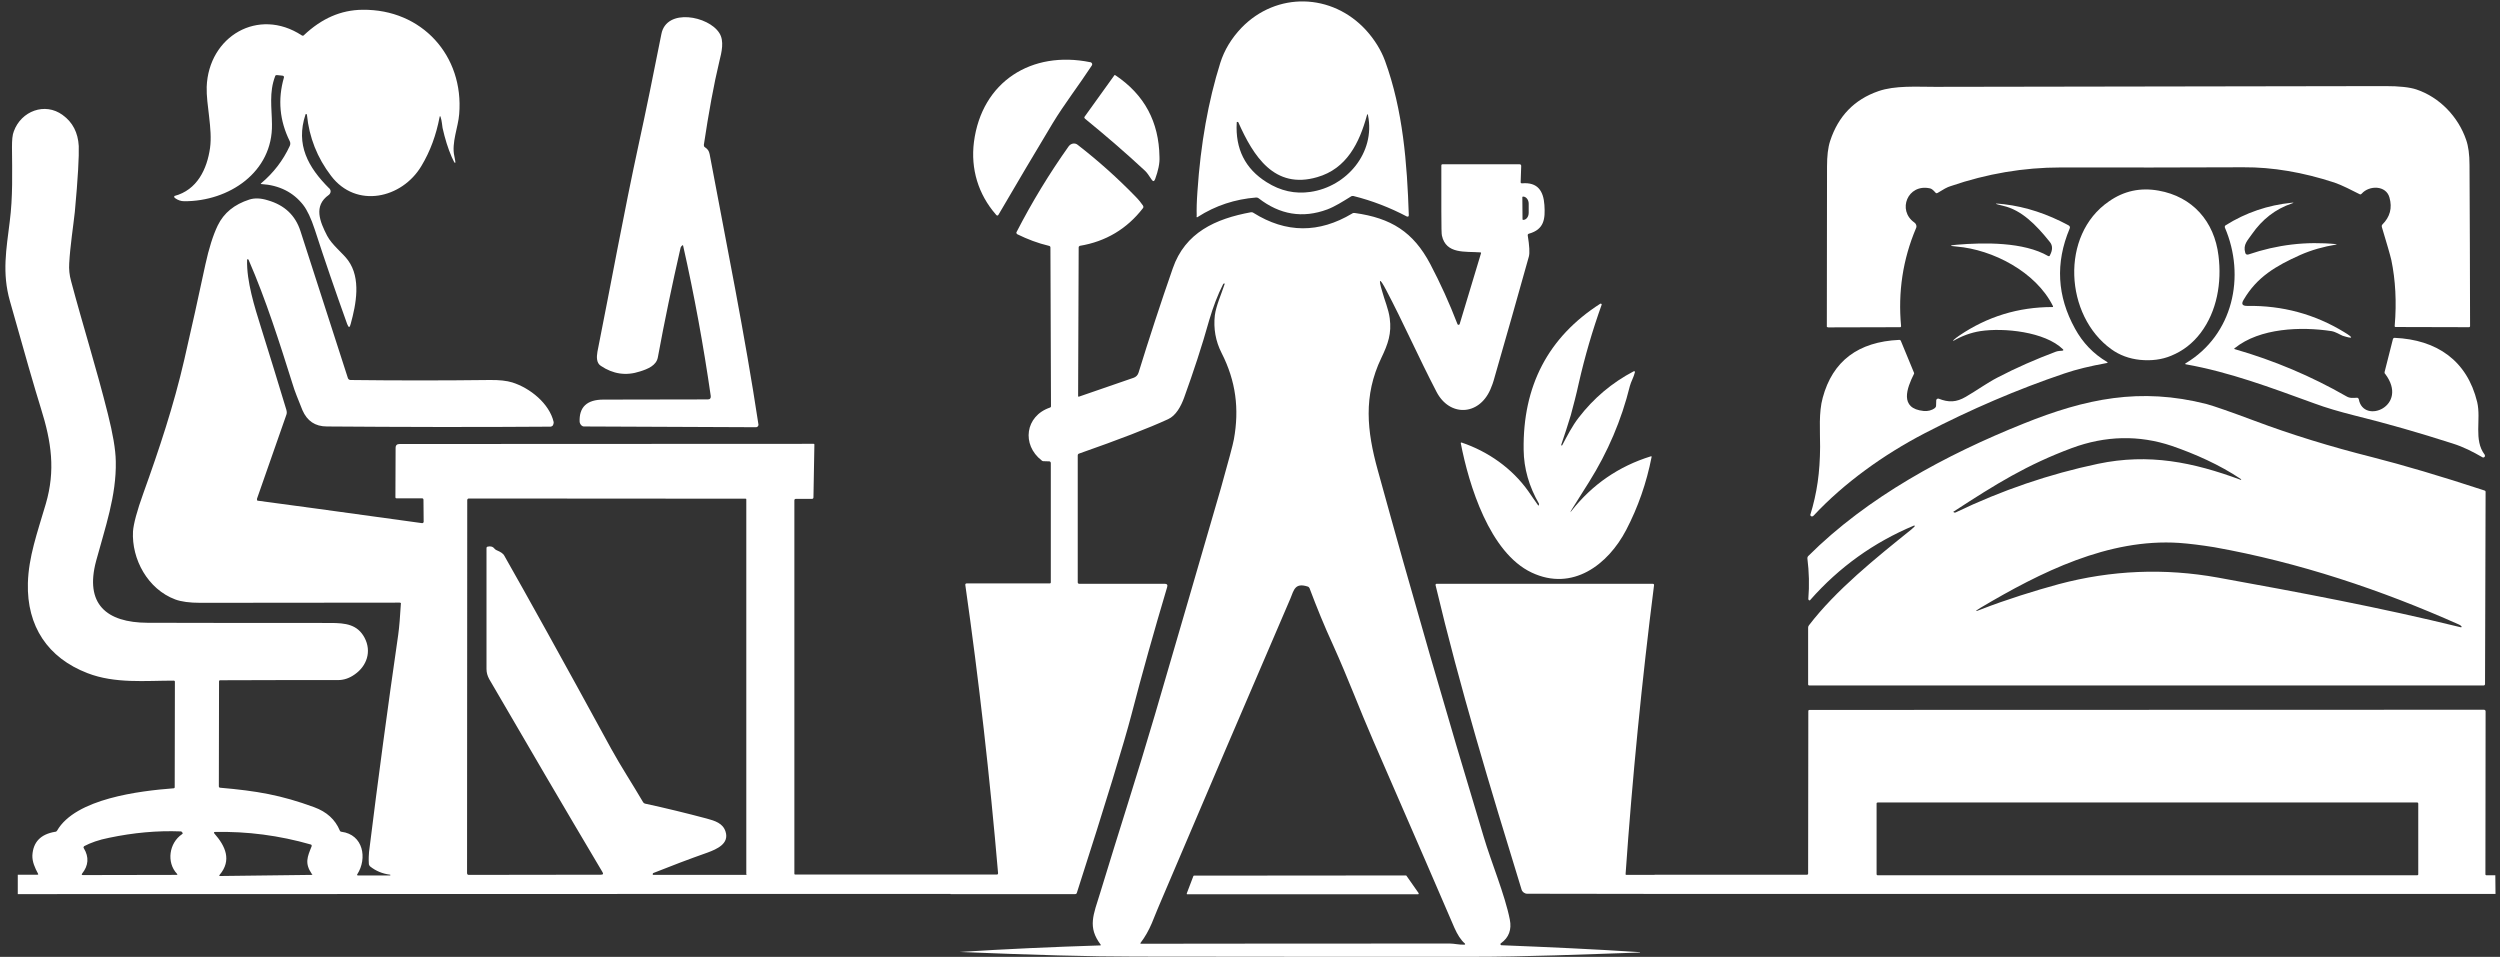
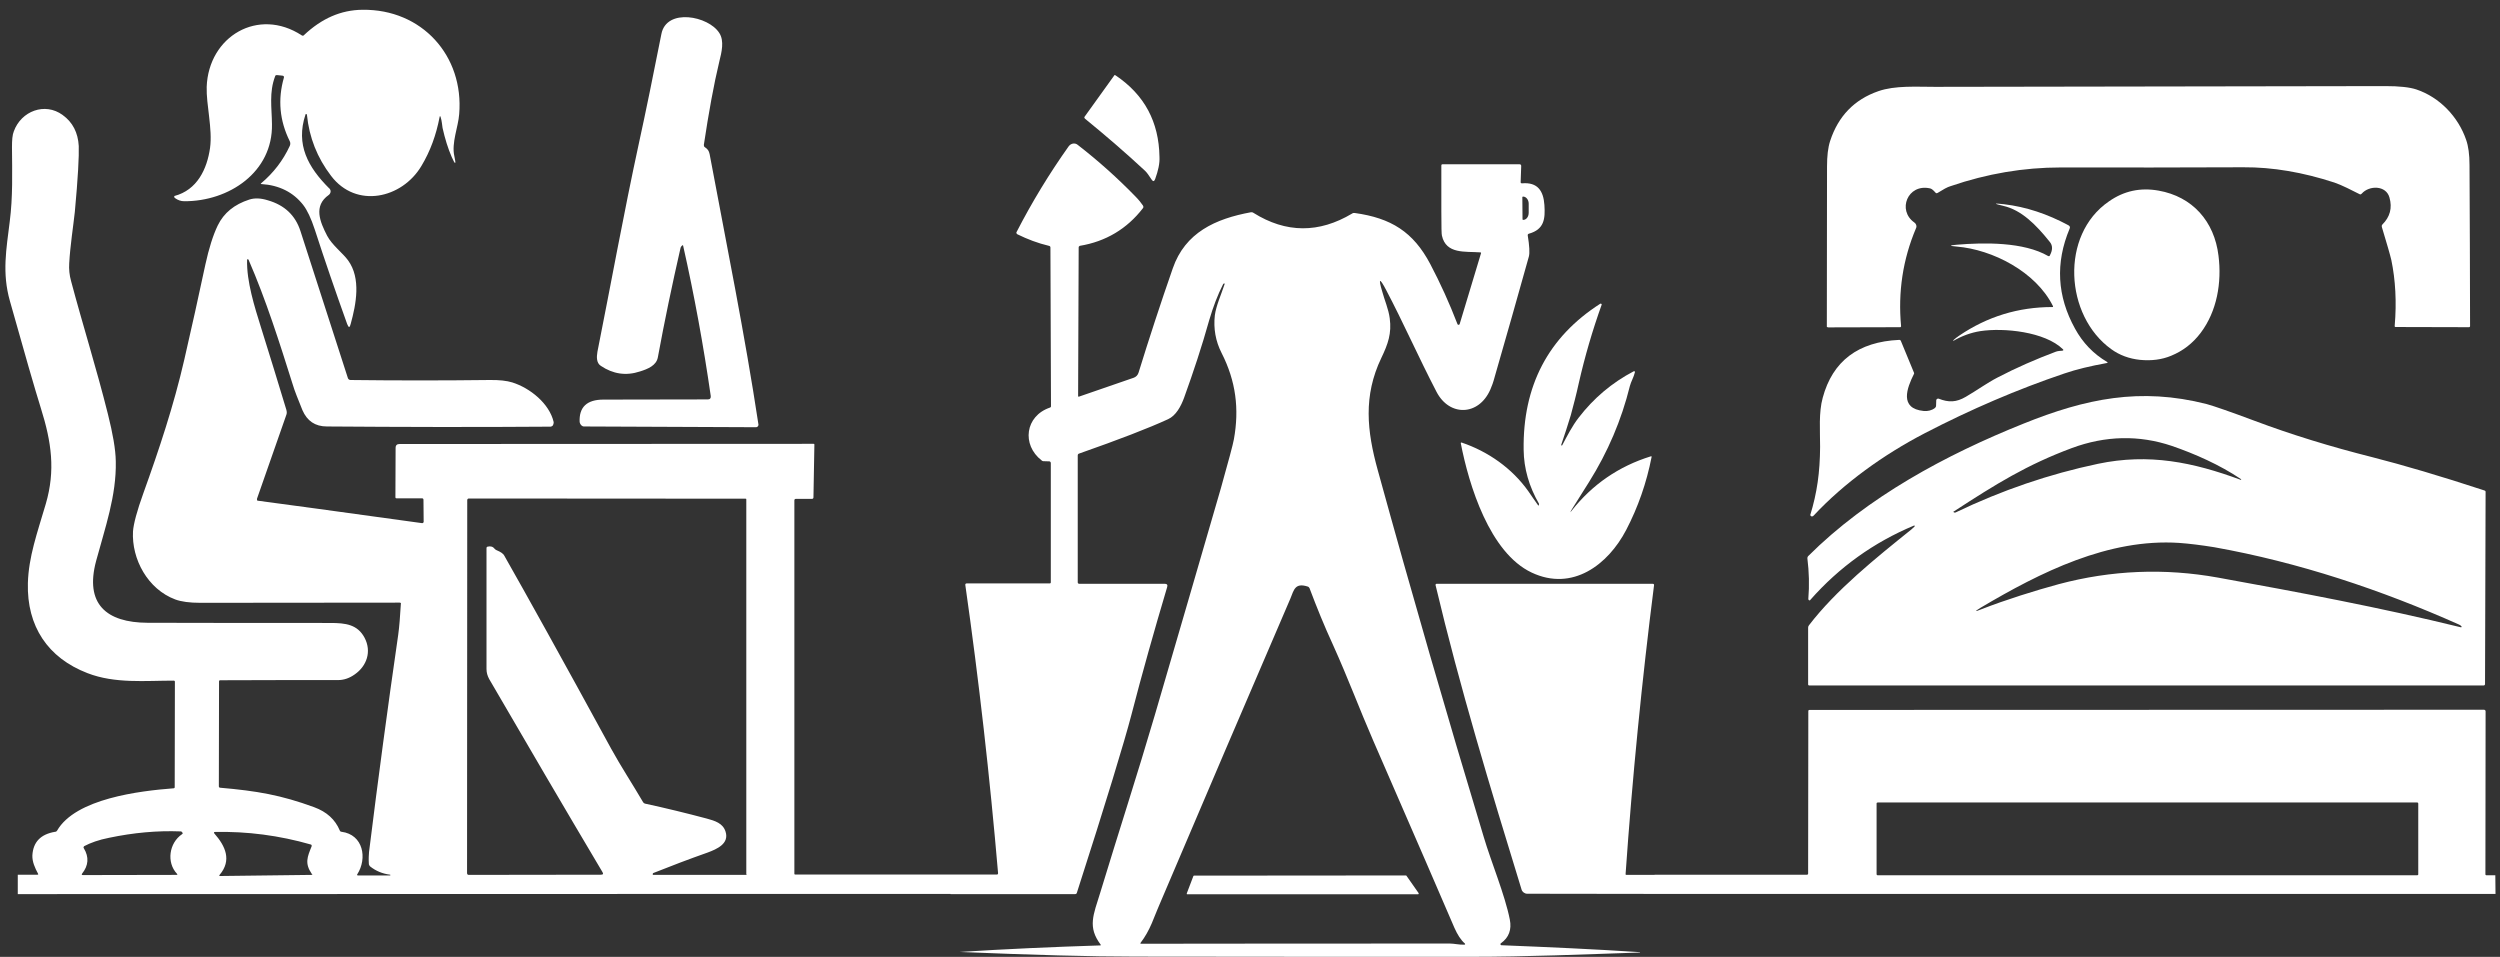
<svg xmlns="http://www.w3.org/2000/svg" width="452" height="173" viewBox="0 0 452 173" fill="none">
  <rect x="0" y="0" width="452" height="173" fill="#333333" stroke="none" />
  <path d="M31.688 35.844C32.162 36.181 32.703 36.383 33.312 36.383C41.394 36.417 49.341 31.12 49.172 22.449C49.138 19.413 48.631 16.714 49.747 13.779C49.78 13.61 49.916 13.576 50.085 13.576L51.065 13.677C51.268 13.711 51.37 13.812 51.336 14.015C50.186 17.996 50.558 21.842 52.384 25.52C52.52 25.79 52.52 26.127 52.384 26.397C51.167 29.029 49.442 31.255 47.244 33.111C47.109 33.246 47.109 33.279 47.278 33.279C50.49 33.482 53.027 34.764 54.819 37.058C55.529 37.969 56.239 39.454 56.916 41.512C58.674 46.944 60.636 52.645 62.766 58.583C63.037 59.292 63.239 59.292 63.409 58.55C64.389 55.007 65.302 50.318 62.935 47.079C62.022 45.797 60.027 44.312 59.148 42.625C57.863 40.128 56.611 37.227 59.452 35.236C59.79 34.966 59.892 34.494 59.621 34.157C59.587 34.123 59.587 34.056 59.52 34.056C55.698 30.243 53.433 26.161 55.225 20.729C55.225 20.628 55.326 20.594 55.394 20.628C55.428 20.628 55.495 20.661 55.495 20.762C55.901 24.845 57.355 28.522 59.858 31.795C64.389 37.767 72.674 35.911 76.191 30.007C77.815 27.308 78.863 24.372 79.472 21.201C79.505 20.931 79.607 20.931 79.675 21.201C79.877 21.808 79.945 22.686 80.013 23.124C80.452 25.081 80.993 26.835 81.67 28.387C82.312 29.872 82.515 29.838 82.143 28.219C81.602 25.823 82.853 22.956 83.022 20.628C83.902 10.101 76.293 1.633 65.539 1.768C61.616 1.801 58.133 3.353 54.954 6.356C54.819 6.491 54.752 6.491 54.549 6.39C46.703 1.262 37.708 6.559 37.37 15.702C37.268 18.907 38.452 23.327 37.978 26.734C37.437 30.58 35.645 34.359 31.519 35.439C31.485 35.641 31.485 35.709 31.688 35.844Z" fill="white" />
  <path d="M105.578 77.106L136.69 77.241C136.893 77.241 137.13 77.072 137.13 76.802C137.13 76.768 137.13 76.768 137.13 76.768C134.661 60.439 131.347 44.143 128.303 27.881C128.168 27.24 127.965 26.97 127.424 26.599C127.289 26.498 127.255 26.397 127.255 26.194C128.134 20.358 129.047 15.297 130.062 11.079C130.468 9.46 130.975 7.402 130.062 5.985C128.134 2.881 120.492 1.397 119.579 6.154C118.124 13.509 116.772 20.155 115.487 26.026C112.781 38.509 110.516 51.06 108.013 63.61C107.844 64.589 107.844 65.635 108.622 66.141C110.82 67.625 113.187 67.996 115.723 67.153C117.144 66.714 118.666 66.073 118.936 64.623C120.153 58.01 121.54 51.397 123.028 44.886C123.062 44.683 123.197 44.481 123.366 44.346C123.4 44.346 123.468 44.346 123.501 44.379C125.53 53.388 127.187 62.463 128.506 71.606C128.54 72.011 128.371 72.214 127.965 72.214C121.777 72.214 115.487 72.248 109.095 72.248C106.119 72.248 104.665 73.597 104.801 76.33C104.902 76.802 105.24 77.106 105.578 77.106Z" fill="white" />
-   <path d="M180.551 38.779C183.797 33.212 187.043 27.746 190.324 22.281C192.387 18.873 195.092 15.364 197.391 11.855C197.527 11.687 197.493 11.417 197.256 11.282C197.222 11.248 197.155 11.248 197.121 11.248C186.536 9.089 177.507 14.723 176.087 25.688C175.478 30.547 176.865 35.135 180.077 38.813C180.246 39.049 180.449 39.015 180.551 38.779Z" fill="white" />
  <path d="M196.14 21.437C199.86 24.474 203.512 27.611 207.029 30.884C207.503 31.323 207.807 31.93 208.213 32.47C208.483 32.875 208.686 32.807 208.855 32.368C209.396 30.884 209.701 29.535 209.633 28.354C209.532 22.044 206.928 17.152 201.72 13.644C201.585 13.542 201.449 13.542 201.382 13.745L196.073 21.134C196.005 21.235 196.073 21.302 196.14 21.437Z" fill="white" />
-   <path d="M216.566 39.217C219.778 37.159 223.295 36.012 227.117 35.709C227.286 35.709 227.421 35.742 227.556 35.844C231.377 38.813 235.503 39.521 239.967 37.868C241.387 37.328 242.808 36.417 244.228 35.54C244.363 35.439 244.532 35.405 244.701 35.439C248.083 36.282 251.296 37.531 254.373 39.15C254.508 39.184 254.644 39.184 254.677 39.049C254.677 39.015 254.711 38.947 254.711 38.914C254.407 29.535 253.663 19.919 250.416 11.012C249.706 9.089 248.556 7.2 247.001 5.479C240.846 -1.269 230.803 -1.539 224.445 5.04C222.653 6.93 221.368 9.021 220.624 11.383C218.459 18.266 217.073 26.026 216.498 34.595C216.363 36.451 216.329 37.868 216.363 38.981C216.295 39.319 216.397 39.352 216.566 39.217ZM223.6 22.18V22.146C223.6 22.146 223.6 22.146 223.6 22.112C223.6 22.112 223.6 22.078 223.633 22.078L223.667 22.044C223.701 22.044 223.701 22.044 223.769 22.044C223.802 22.044 223.904 22.078 223.904 22.146C226.609 28.219 230.397 34.292 238.141 32.031C243.484 30.513 245.783 25.823 247.136 20.864C247.238 20.56 247.305 20.56 247.339 20.864C248.692 27.611 243.484 33.752 236.923 34.697C234.15 35.101 231.513 34.528 229.01 32.942C225.121 30.513 223.329 26.903 223.6 22.18Z" fill="white" />
  <path d="M254.272 158.314C254.238 158.281 254.17 158.281 254.136 158.281L215.889 158.314C215.856 158.314 215.754 158.348 215.754 158.416L214.57 161.52C214.537 161.621 214.57 161.688 214.672 161.688H214.706H256.368C256.47 161.688 256.503 161.655 256.503 161.553C256.503 161.52 256.503 161.52 256.47 161.452L254.272 158.314Z" fill="white" />
  <path d="M271.484 170.899C271.349 170.899 271.281 170.798 271.281 170.697C271.281 170.595 271.315 170.562 271.383 170.528C272.803 169.516 273.344 168.065 272.972 166.243C272.093 161.79 269.591 155.818 268.272 151.364C261.61 129.333 255.218 107.234 249.098 85.001C247.136 77.916 246.46 71.573 249.74 64.724C250.958 62.193 251.634 60.27 251.262 57.538C251.059 55.918 250.281 54.13 249.909 52.713C249.165 50.25 249.436 50.182 250.619 52.443C253.697 58.28 256.47 64.589 259.716 70.831C262.049 75.352 267.359 75.216 269.455 70.426C269.726 69.818 269.996 69.076 270.233 68.165C272.33 60.911 274.393 53.624 276.422 46.37C276.591 45.729 276.523 44.447 276.219 42.591C276.185 42.456 276.253 42.288 276.422 42.254C279.195 41.478 279.398 39.589 279.228 37.058C279.059 34.528 278.011 32.908 275.204 33.145C275.035 33.145 274.934 33.111 274.934 32.942L275.035 30.007C275.035 29.838 274.934 29.703 274.765 29.703H260.798C260.629 29.703 260.595 29.804 260.595 29.973C260.595 32.74 260.595 35.506 260.595 38.205C260.595 40.972 260.629 42.423 260.697 42.591C261.441 45.999 264.924 45.425 267.629 45.628C267.765 45.628 267.798 45.729 267.765 45.797L263.909 58.583C263.876 58.685 263.774 58.752 263.639 58.718C263.605 58.718 263.537 58.685 263.504 58.583C262.049 54.805 260.426 51.228 258.6 47.753C255.523 41.917 251.499 39.42 244.938 38.509C244.769 38.475 244.6 38.509 244.465 38.61C238.479 42.187 232.527 42.187 226.609 38.475C226.474 38.374 226.339 38.374 226.17 38.374C219.744 39.555 214.266 42.051 212.034 48.529C209.836 54.838 207.773 61.148 205.846 67.389C205.71 67.828 205.372 68.165 204.966 68.3L195.092 71.708C194.957 71.741 194.923 71.708 194.923 71.573L195.024 44.717C195.024 44.582 195.126 44.514 195.227 44.447C199.928 43.671 203.749 41.377 206.623 37.666C206.759 37.531 206.759 37.328 206.623 37.126C206.319 36.687 205.88 36.114 205.271 35.506C201.991 32.132 198.507 29.028 194.855 26.194C194.382 25.79 193.672 25.891 193.266 26.397C193.266 26.397 193.266 26.431 193.232 26.431C189.715 31.39 186.57 36.552 183.797 41.95C183.696 42.085 183.797 42.254 183.932 42.355C185.792 43.266 187.652 43.975 189.647 44.447C189.816 44.481 189.918 44.582 189.918 44.751L190.019 73.428C190.019 73.563 189.986 73.631 189.816 73.698C185.353 75.216 184.676 80.412 188.329 83.246C188.43 83.347 188.531 83.381 188.633 83.381L189.715 83.415C189.85 83.415 189.986 83.55 189.986 83.719V105.278C189.986 105.446 189.884 105.48 189.783 105.48H174.802C174.599 105.48 174.497 105.581 174.531 105.784C177 123.092 178.961 140.467 180.449 157.842C180.449 158.011 180.415 158.112 180.246 158.112H172.164H145.651H143.758C143.656 158.112 143.622 158.078 143.622 157.977V90.466C143.622 90.298 143.724 90.196 143.893 90.196H146.801C146.97 90.196 147.072 90.095 147.072 89.927L147.241 80.379C147.241 80.277 147.207 80.244 147.106 80.244L72.235 80.277C71.795 80.277 71.525 80.48 71.525 80.986L71.491 89.893C71.491 90.061 71.592 90.095 71.694 90.095H76.293C76.462 90.095 76.563 90.196 76.563 90.365L76.597 94.312V94.346V94.38C76.597 94.414 76.563 94.481 76.496 94.515L76.462 94.549C76.428 94.582 76.361 94.582 76.327 94.582H76.293L57.423 91.985L46.669 90.534C46.635 90.534 46.635 90.534 46.635 90.534H46.602C46.568 90.534 46.568 90.534 46.568 90.5C46.568 90.5 46.568 90.5 46.534 90.5C46.5 90.5 46.5 90.466 46.5 90.466C46.5 90.433 46.466 90.433 46.466 90.365C46.466 90.331 46.466 90.264 46.466 90.23C46.466 90.23 46.466 90.23 46.466 90.196V90.163L51.742 75.082C51.877 74.778 51.877 74.474 51.776 74.103C50.288 69.144 48.732 64.15 47.176 59.157C46.027 55.48 44.573 50.891 44.674 47.011C44.674 46.977 44.674 46.977 44.674 46.977V46.944C44.674 46.944 44.674 46.944 44.708 46.91L44.742 46.876H44.776H44.809H44.843C44.877 46.876 44.877 46.91 44.945 46.977C48.09 54.197 50.558 61.991 52.925 69.515C53.264 70.695 53.906 72.214 54.684 74.171C55.529 76.094 56.95 77.106 59.114 77.106C72.573 77.207 86.032 77.241 99.424 77.14C99.457 77.14 99.525 77.14 99.559 77.14C99.762 77.106 99.999 76.971 100.032 76.735C100.032 76.701 100.066 76.701 100.066 76.633C100.066 76.6 100.1 76.499 100.1 76.465C100.1 76.431 100.1 76.364 100.1 76.296C99.322 72.956 95.839 70.156 92.626 69.144C91.646 68.84 90.259 68.671 88.467 68.705C80.114 68.806 71.795 68.806 63.375 68.705C63.172 68.705 62.969 68.57 62.901 68.368C60.061 59.528 57.186 50.689 54.312 41.748C53.399 38.948 51.471 37.092 48.428 36.215C47.143 35.81 46.027 35.776 45.08 36.08C42.374 36.957 40.481 38.475 39.365 40.77C38.519 42.524 37.775 44.886 37.133 47.821C35.915 53.556 34.63 59.326 33.312 65.061C31.418 73.293 28.78 81.222 25.939 89.117C24.756 92.389 24.147 94.717 24.046 96.067C23.775 101.094 26.717 106.526 31.688 108.382C32.77 108.786 34.292 108.989 36.22 108.989C48.259 108.989 60.23 108.955 72.269 108.955C72.438 108.955 72.539 109.056 72.472 109.225C72.336 111.452 72.201 113.307 71.998 114.758C70.104 127.849 68.346 140.939 66.723 154.03C66.689 154.502 66.621 155.244 66.689 156.189C66.689 156.358 66.79 156.493 66.892 156.628C67.94 157.471 69.157 157.977 70.544 158.146C70.578 158.146 70.578 158.18 70.578 158.247C70.578 158.281 70.544 158.281 70.476 158.281H64.728C64.558 158.281 64.525 158.18 64.592 158.078C66.452 155.177 65.674 150.892 61.752 150.386C61.616 150.386 61.481 150.285 61.447 150.184C60.602 148.159 59.08 146.776 56.781 145.933C50.795 143.74 46.432 142.997 39.838 142.424C39.669 142.424 39.568 142.322 39.568 142.154L39.602 123.193C39.602 123.058 39.703 122.99 39.804 122.99C46.974 122.957 54.041 122.957 61.143 122.957C62.157 122.957 63.172 122.619 64.119 121.944C66.317 120.426 67.23 117.795 65.911 115.298C64.626 112.902 62.496 112.633 59.723 112.633C48.698 112.633 37.674 112.633 26.683 112.599C19.21 112.565 15.287 109.191 17.384 101.398C18.973 95.493 21.07 89.623 20.934 83.415C20.901 81.222 20.393 78.388 19.514 74.879C17.451 66.613 14.949 58.718 12.852 50.824C12.548 49.744 12.447 48.664 12.514 47.618C12.683 44.481 13.258 40.837 13.529 38.306C14.104 32.132 14.306 28.151 14.239 26.397C14.104 24.001 13.157 22.112 11.331 20.796C8.118 18.434 3.823 20.088 2.504 23.732C2.234 24.372 2.166 25.351 2.166 26.633C2.2 31.154 2.335 35.608 1.76 40.061C1.152 45.054 0.34 49.305 1.794 54.434C4.398 63.712 6.258 70.189 7.408 73.867C9.301 79.906 10.046 85.034 8.287 91.074C6.698 96.472 5.176 100.655 5.041 105.446C4.838 113.206 8.625 118.942 15.828 121.708C20.799 123.631 26.278 123.058 31.418 123.058C31.553 123.058 31.621 123.159 31.621 123.26L31.587 142.322C31.587 142.457 31.485 142.525 31.384 142.525C25.229 142.997 13.664 144.381 10.316 150.184C10.214 150.319 10.147 150.386 9.978 150.386C7.34 150.825 5.987 152.242 5.852 154.671C5.818 155.818 6.326 156.931 6.867 157.943C6.968 158.112 6.9 158.146 6.731 158.146H3.214V161.655L145.618 161.621H171.86V161.655H194.382C194.551 161.655 194.652 161.553 194.686 161.452C199.995 144.954 203.276 134.158 204.561 129.232C206.488 121.776 208.652 114.117 211.02 106.155C211.155 105.75 210.986 105.547 210.58 105.547H195.126C194.957 105.547 194.855 105.446 194.855 105.278V82.335C194.855 82.167 194.957 82.032 195.126 81.998C202.329 79.468 207.672 77.409 211.189 75.79C212.609 75.149 213.522 73.462 214.097 71.876C215.754 67.288 217.31 62.598 218.629 57.875C219.339 55.48 220.15 53.32 221.131 51.397C221.165 51.363 221.232 51.262 221.266 51.262C221.401 51.228 221.435 51.228 221.402 51.397C220.793 53.253 219.88 55.243 219.643 56.998C219.372 59.393 219.778 61.687 220.86 63.813C223.464 68.907 224.073 73.968 223.092 79.4C222.923 80.379 222.112 83.347 220.725 88.307C216.769 101.971 212.778 115.635 208.788 129.299C205.643 140.028 202.193 150.622 198.947 161.317C197.662 165.467 196.614 167.593 198.981 170.764C199.082 170.899 199.015 170.933 198.879 170.933C190.391 171.203 181.971 171.574 173.517 172.114C186.604 172.653 197.189 172.957 205.305 172.957C225.493 172.991 245.716 172.991 265.938 172.991C276.117 172.991 286.296 172.552 296.475 172.215C296.509 172.215 296.509 172.215 296.509 172.181V172.147C296.509 172.147 296.509 172.147 296.475 172.147C288.258 171.608 279.905 171.236 271.484 170.899ZM275.34 35.54H275.373C275.914 35.54 276.388 36.114 276.388 36.822V38.475C276.388 39.184 275.948 39.757 275.407 39.757H275.373C275.34 39.757 275.272 39.724 275.272 39.656L275.238 35.641C275.238 35.608 275.306 35.54 275.34 35.54ZM33.041 150.622V150.656C33.041 150.656 33.041 150.69 33.007 150.69C33.007 150.723 32.973 150.791 32.906 150.825C30.572 152.41 30.065 155.919 31.993 157.977C32.128 158.112 32.094 158.18 31.891 158.18L14.983 158.213C14.78 158.213 14.712 158.112 14.848 157.943C15.997 156.493 16.133 154.974 15.152 153.355C15.05 153.22 15.118 153.085 15.186 153.018L15.22 152.984C16.369 152.377 17.857 151.837 19.751 151.466C24.113 150.555 28.408 150.15 32.669 150.319H32.703H32.737C32.737 150.319 32.737 150.319 32.77 150.319L32.804 150.352C32.838 150.386 32.906 150.453 32.906 150.487C33.041 150.555 33.041 150.588 33.041 150.622ZM56.341 158.18L39.804 158.382C39.635 158.382 39.602 158.348 39.703 158.18C41.935 155.548 40.785 152.984 38.722 150.656C38.688 150.555 38.688 150.487 38.722 150.453L38.756 150.42H38.79C44.708 150.285 50.524 151.061 56.172 152.68C56.341 152.714 56.375 152.849 56.341 153.018C55.563 154.941 55.056 156.088 56.375 158.011C56.51 158.078 56.51 158.18 56.341 158.18ZM134.864 158.18H118.192C118.158 158.18 118.158 158.18 118.091 158.18C118.091 158.18 118.057 158.18 118.057 158.146C118.023 158.112 117.955 158.045 118.023 158.011C118.023 157.91 118.057 157.876 118.124 157.842C121.337 156.56 124.617 155.312 127.965 154.131C129.588 153.524 131.888 152.545 131.178 150.352C130.704 148.834 129.25 148.395 127.762 147.991C124.076 147.012 120.356 146.101 116.603 145.291C116.467 145.258 116.332 145.157 116.265 145.022C114.371 141.783 112.24 138.544 110.482 135.339C101.52 118.908 95.061 107.302 91.206 100.52C91.003 100.082 90.496 99.778 89.853 99.508C89.718 99.475 89.583 99.373 89.448 99.238C89.143 98.834 88.704 98.698 88.163 98.834C88.027 98.867 87.96 98.968 87.96 99.103C87.96 106.357 87.96 113.645 87.96 120.966C87.96 121.607 88.129 122.181 88.433 122.754C95.197 134.394 101.994 146 108.926 157.674C109.129 158.011 109.028 158.146 108.622 158.146L84.747 158.18C84.544 158.18 84.443 158.045 84.443 157.842L84.477 90.399C84.477 90.264 84.612 90.129 84.747 90.129L134.796 90.163C134.898 90.163 134.932 90.196 134.932 90.298V158.011C135.033 158.112 134.965 158.18 134.864 158.18ZM264.721 170.798C263.876 170.832 262.861 170.595 262.185 170.595C243.585 170.595 224.918 170.595 206.319 170.629C206.184 170.629 206.15 170.595 206.218 170.46C206.995 169.448 207.672 168.267 208.247 166.918C209.092 164.86 209.599 163.578 209.836 163.072C217.614 144.752 225.46 126.465 233.305 108.213C233.948 106.627 234.15 105.311 236.45 106.054C236.585 106.087 236.653 106.189 236.754 106.323C238.073 109.832 239.46 113.24 241.015 116.614C243.788 122.754 245.784 128.186 248.286 133.922C256.064 151.803 260.967 163.072 262.963 167.761C263.504 168.976 264.112 169.954 264.856 170.595C264.924 170.697 264.924 170.798 264.721 170.798Z" fill="white" />
  <path d="M275.475 81.323C275.509 84.697 276.456 87.969 278.248 91.073C278.248 91.107 278.248 91.107 278.248 91.175C278.248 91.208 278.248 91.276 278.214 91.31C278.18 91.445 278.113 91.445 278.079 91.343C277.504 90.5 276.895 89.69 276.32 88.813C273.378 84.663 269.05 81.627 264.248 80.007C264.214 80.007 264.112 80.007 264.112 80.109V80.142C265.566 87.666 269.32 99.947 276.929 103.523C284.301 106.998 290.726 102.106 294.007 95.831C296.171 91.681 297.693 87.295 298.606 82.639C298.639 82.504 298.572 82.47 298.47 82.504C292.688 84.292 287.886 87.598 284.166 92.322C283.861 92.727 283.828 92.727 284.064 92.288C285.146 90.567 286.229 88.813 287.311 87.126C290.692 81.728 293.161 75.959 294.683 69.784C294.886 69.008 295.393 68.165 295.596 67.288C295.63 67.187 295.596 67.153 295.494 67.119C295.461 67.119 295.393 67.119 295.393 67.119C291.403 69.211 288.122 72.011 285.417 75.52C284.267 77.004 283.354 78.793 282.441 80.513C282.441 80.547 282.34 80.547 282.306 80.547C282.272 80.547 282.272 80.446 282.272 80.412C282.915 78.523 283.456 76.87 283.997 75.081C284.47 73.293 284.977 71.438 285.451 69.245C286.533 64.487 287.919 59.73 289.576 55.108C289.61 55.007 289.576 54.94 289.475 54.906C289.441 54.906 289.374 54.906 289.34 54.906C279.905 60.945 275.306 69.784 275.475 81.323Z" fill="white" />
  <path d="M327.519 93.368C327.553 93.368 327.553 93.368 327.621 93.368C327.722 93.368 327.823 93.334 327.925 93.199C333.403 87.329 340.606 82.167 347.945 78.354C356.331 74.002 364.752 70.392 373.24 67.524C375.404 66.782 377.94 66.175 380.916 65.635C381.085 65.601 381.119 65.534 380.95 65.432C378.481 63.982 376.554 61.957 375.167 59.427C371.921 53.556 371.583 47.551 374.187 41.343C374.322 41.073 374.22 40.871 373.984 40.736C370.162 38.678 366.307 37.396 362.317 36.923C360.389 36.721 360.389 36.788 362.215 37.227C365.462 37.969 368.1 40.601 370.602 43.738C371.143 44.38 371.143 45.223 370.602 46.201C370.568 46.336 370.467 46.336 370.331 46.303C365.868 43.705 358.665 43.84 353.795 44.245C352.375 44.38 352.375 44.447 353.795 44.582C360.254 45.122 368.099 49.137 371.177 55.344C371.211 55.479 371.211 55.513 371.075 55.513C364.921 55.513 359.307 57.234 354.235 60.675C353.829 60.945 353.491 61.215 353.152 61.519C353.152 61.519 353.152 61.552 353.152 61.62H353.186C354.708 60.743 356.331 60.135 358.056 59.865C362.283 59.224 369.723 59.967 372.969 63.138C373.104 63.273 373.104 63.34 372.868 63.408C372.462 63.442 372.124 63.442 371.718 63.577C368.133 64.926 364.549 66.478 361.133 68.266C359.239 69.245 357.346 70.628 355.418 71.741C353.693 72.754 352.307 72.787 350.515 72.079C350.379 72.045 350.21 72.079 350.109 72.248C350.109 72.281 350.075 72.281 350.075 72.349L350.041 73.361C350.041 73.53 349.94 73.665 349.838 73.766C349.263 74.204 348.553 74.373 347.809 74.305C343.345 73.867 344.766 70.156 346.051 67.592C346.085 67.49 346.085 67.457 346.051 67.389L343.684 61.654C343.65 61.519 343.515 61.451 343.379 61.451C335.973 61.789 331.34 65.264 329.548 71.91C328.804 74.609 329.075 77.814 329.075 80.817C329.041 85.406 328.534 89.083 327.282 93.165C327.316 93.132 327.384 93.3 327.519 93.368Z" fill="white" />
  <path d="M397.892 60.169C400.834 56.255 401.714 51.093 401.105 46.235C400.361 40.027 396.404 35.54 390.25 34.46C387.003 33.887 384.027 34.494 381.288 36.417C372.428 42.49 373.307 57.099 381.728 63.138C383.216 64.218 384.974 64.859 386.902 65.061C388.965 65.263 390.858 65.027 392.549 64.319C394.68 63.442 396.438 62.092 397.892 60.169Z" fill="white" />
  <path d="M330.563 59.191L343.548 59.157C343.65 59.157 343.717 59.056 343.717 58.988C343.143 52.814 344.022 46.91 346.423 41.242C346.592 40.904 346.457 40.466 346.118 40.23C342.973 38.036 344.901 33.178 348.925 34.055C349.196 34.089 349.534 34.359 349.94 34.831C350.075 34.966 350.143 34.966 350.346 34.865C351.326 34.258 352.07 33.819 352.679 33.651C359.273 31.39 365.901 30.277 372.563 30.277C383.588 30.31 394.612 30.277 405.602 30.243C410.912 30.209 416.39 31.154 422.071 33.01C423.593 33.549 425.115 34.359 426.603 35.101C426.738 35.203 426.873 35.135 427.009 35C428.361 33.482 431.405 33.482 432.014 35.709C432.555 37.598 432.115 39.217 430.728 40.601C430.627 40.702 430.593 40.871 430.627 41.005C431.54 44.042 432.115 45.999 432.352 47.011C433.096 50.587 433.332 54.602 432.96 58.921C432.96 59.089 432.994 59.123 433.163 59.123L446.386 59.157C446.521 59.157 446.589 59.056 446.589 58.954C446.555 49.238 446.555 39.555 446.487 29.838C446.487 27.949 446.284 26.43 445.878 25.283C444.458 21.134 441.11 17.591 436.883 16.174C435.666 15.769 433.772 15.567 431.303 15.567C404.148 15.6 376.993 15.668 349.838 15.702C346.49 15.702 342.635 15.432 339.626 16.478C335.229 17.996 332.355 21.032 330.901 25.452C330.495 26.667 330.326 28.219 330.326 30.142C330.326 39.791 330.292 49.44 330.292 59.089C330.326 59.123 330.427 59.191 330.563 59.191Z" fill="white" />
-   <path d="M432.927 61.08C432.791 61.08 432.724 61.181 432.656 61.249L431.134 67.254C431.1 67.389 431.134 67.524 431.236 67.591C435.632 73.428 427.313 76.836 426.468 72.18C426.434 72.045 426.298 71.91 426.163 71.91C425.419 71.944 424.878 72.045 424.202 71.64C417.844 67.996 411.115 65.162 404.081 63.138C403.912 63.104 403.912 63.003 404.047 62.936C408.578 59.292 416.018 59.022 421.53 59.865C422.308 60 423.052 60.506 423.559 60.709C425.487 61.316 425.588 61.114 423.864 60.068C418.521 56.795 412.636 55.209 406.313 55.311C405.4 55.311 405.163 54.973 405.67 54.164C408.071 50.081 411.453 48.091 415.883 46.1C417.946 45.189 420.144 44.582 422.41 44.211C422.41 44.211 422.443 44.211 422.443 44.177C422.443 44.177 422.443 44.143 422.41 44.143C416.965 43.603 411.69 44.244 406.549 45.999C406.245 46.1 406.008 45.999 405.941 45.695C405.501 44.211 406.38 43.468 407.158 42.321C409.018 39.656 411.385 37.8 414.361 36.788C414.767 36.653 414.767 36.62 414.327 36.653C410.032 37.092 406.042 38.441 402.39 40.736C402.255 40.837 402.221 40.938 402.255 41.141C406.042 49.946 403.743 60.54 395.187 65.668C395.018 65.77 395.052 65.837 395.221 65.871C403.134 67.288 410.404 70.021 418.385 72.922C420.651 73.766 423.052 74.441 425.555 75.082C431.574 76.566 437.526 78.287 443.41 80.176C445.439 80.817 447.062 81.66 448.821 82.673C448.956 82.774 449.159 82.706 449.26 82.538C449.294 82.403 449.294 82.335 449.226 82.2C447.197 79.535 448.618 75.858 447.874 72.686C446.048 65.196 440.603 61.417 432.927 61.08Z" fill="white" />
  <path d="M326.944 108.28C326.944 108.415 327.046 108.55 327.147 108.55C327.249 108.55 327.282 108.516 327.316 108.449C332.524 102.545 338.78 98.058 346.051 95.021C346.085 95.021 346.152 95.021 346.186 95.055C346.186 95.088 346.186 95.088 346.186 95.156C346.017 95.325 345.848 95.493 345.611 95.696C339.152 100.892 331.949 106.661 327.046 113.071C326.944 113.206 326.91 113.341 326.91 113.476V123.733C326.91 123.901 327.012 123.935 327.181 123.935H449.023C449.193 123.935 449.294 123.834 449.294 123.665L449.395 88.948C449.395 88.813 449.362 88.746 449.193 88.678C441.279 86.08 434.516 84.09 428.97 82.673C421.327 80.75 414.226 78.557 407.665 76.094C403.235 74.441 400.327 73.428 398.974 73.057C386.936 69.987 377.061 72.079 365.834 76.6C351.867 82.2 337.664 89.825 326.91 100.554C326.809 100.655 326.775 100.757 326.775 100.959C327.08 103.388 327.147 105.851 326.944 108.28ZM444.627 112.936C444.796 113.037 444.932 113.105 445.033 113.24C445.067 113.274 445.067 113.341 445.033 113.375L444.999 113.409C444.965 113.409 444.965 113.442 444.898 113.409C430.323 109.832 415.748 107.099 401.037 104.434C391.332 102.68 381.728 103.085 372.225 105.615C367.998 106.762 362.689 108.415 358.191 110.17C357.008 110.642 356.974 110.575 358.056 109.9C368.979 103.422 381.22 97.315 394.003 98.159C395.897 98.294 397.994 98.564 400.327 98.935C415.612 101.668 430.492 106.627 444.627 112.936ZM353.22 92.491C360.93 87.464 366.51 84.022 374.559 81.02C380.646 78.759 386.733 78.624 392.651 80.615C396.776 82.032 401.308 84.022 405.163 86.62C405.163 86.62 405.163 86.654 405.197 86.654V86.688C405.197 86.688 405.197 86.688 405.197 86.721V86.755C405.197 86.755 405.197 86.755 405.163 86.755H405.129C396.472 83.55 388.525 81.93 379.327 83.854C370.534 85.709 361.979 88.611 353.558 92.659C353.457 92.693 353.355 92.693 353.254 92.626C353.152 92.558 353.119 92.524 353.22 92.491Z" fill="white" />
  <path d="M451.154 158.247H449.565C449.395 158.247 449.362 158.146 449.362 158.045L449.395 128.625C449.395 128.456 449.294 128.321 449.091 128.321L327.147 128.355C327.012 128.355 326.944 128.456 326.944 128.557L326.91 157.943C326.91 158.078 326.809 158.146 326.708 158.146H325.625H299.147V158.18H294.04C293.939 158.18 293.905 158.146 293.905 158.045C295.122 140.602 296.847 123.193 299.045 105.851C299.079 105.649 299.011 105.547 298.775 105.547H259.75C259.615 105.547 259.547 105.649 259.547 105.75V105.784C263.943 124.306 269.422 142.356 275.103 160.845C275.238 161.283 275.678 161.587 276.117 161.587L299.924 161.621H325.592H451.188L451.154 158.247ZM437.221 158.078C437.221 158.213 437.12 158.247 437.018 158.247H339.49C339.355 158.247 339.287 158.146 339.287 158.078V145.258C339.287 145.156 339.389 145.089 339.49 145.089H437.018C437.154 145.089 437.221 145.19 437.221 145.258V158.078Z" fill="white" />
</svg>